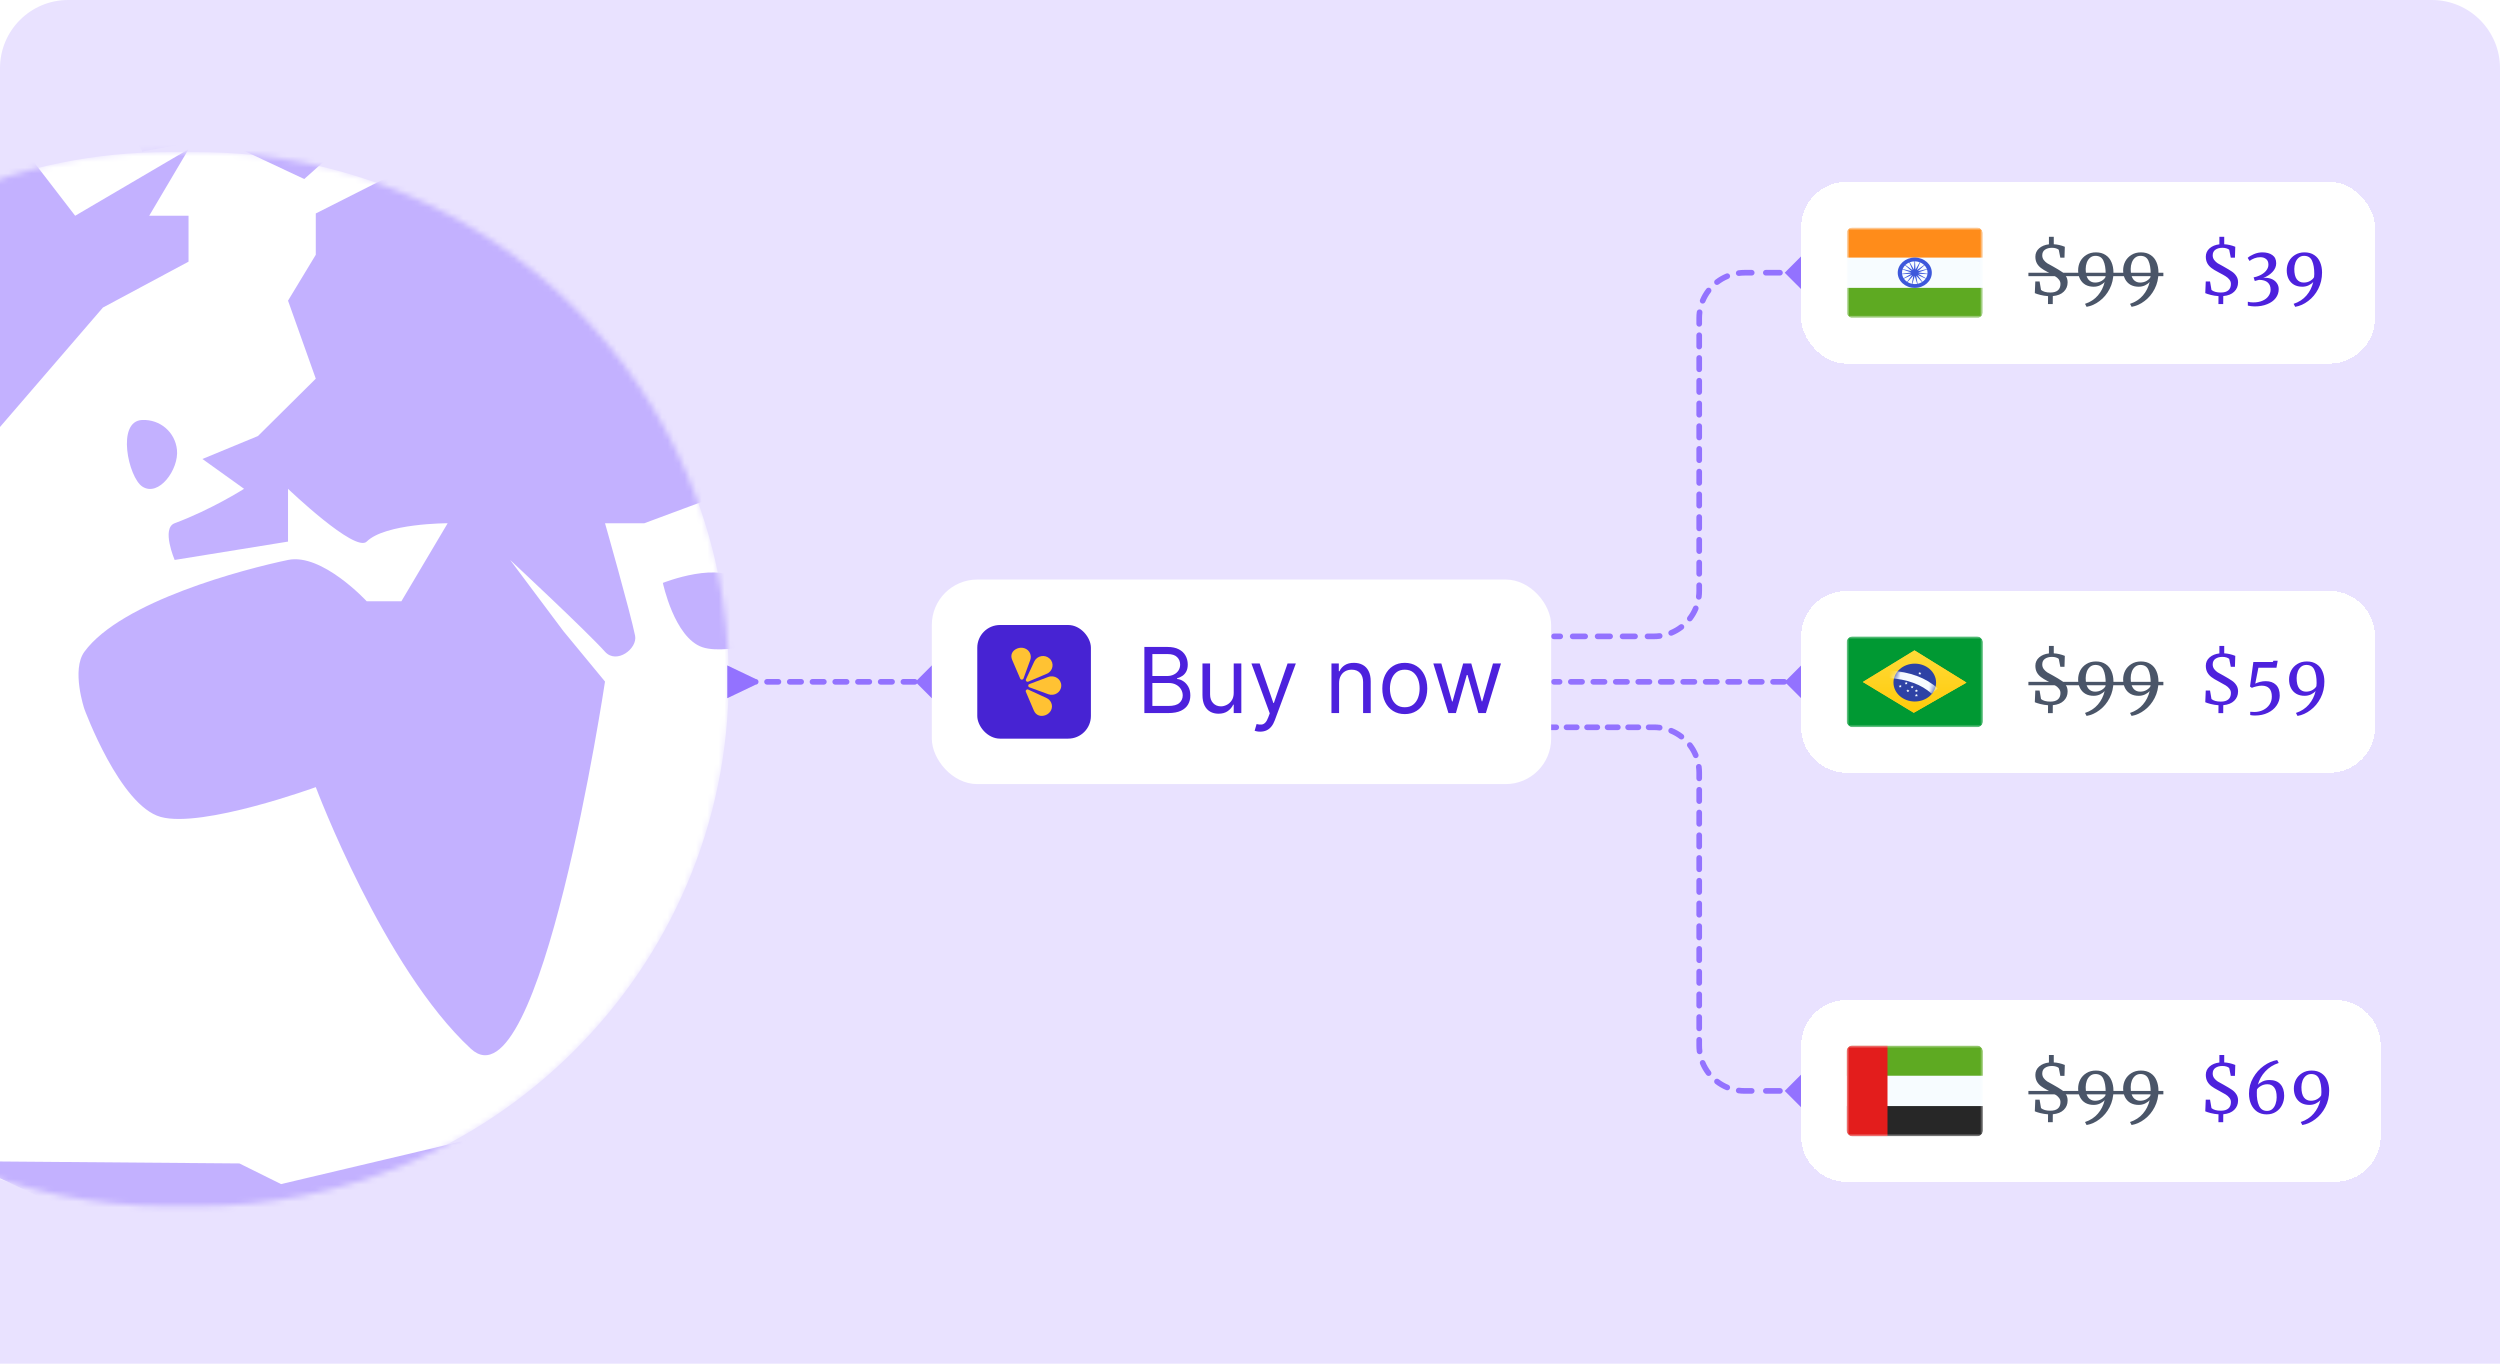
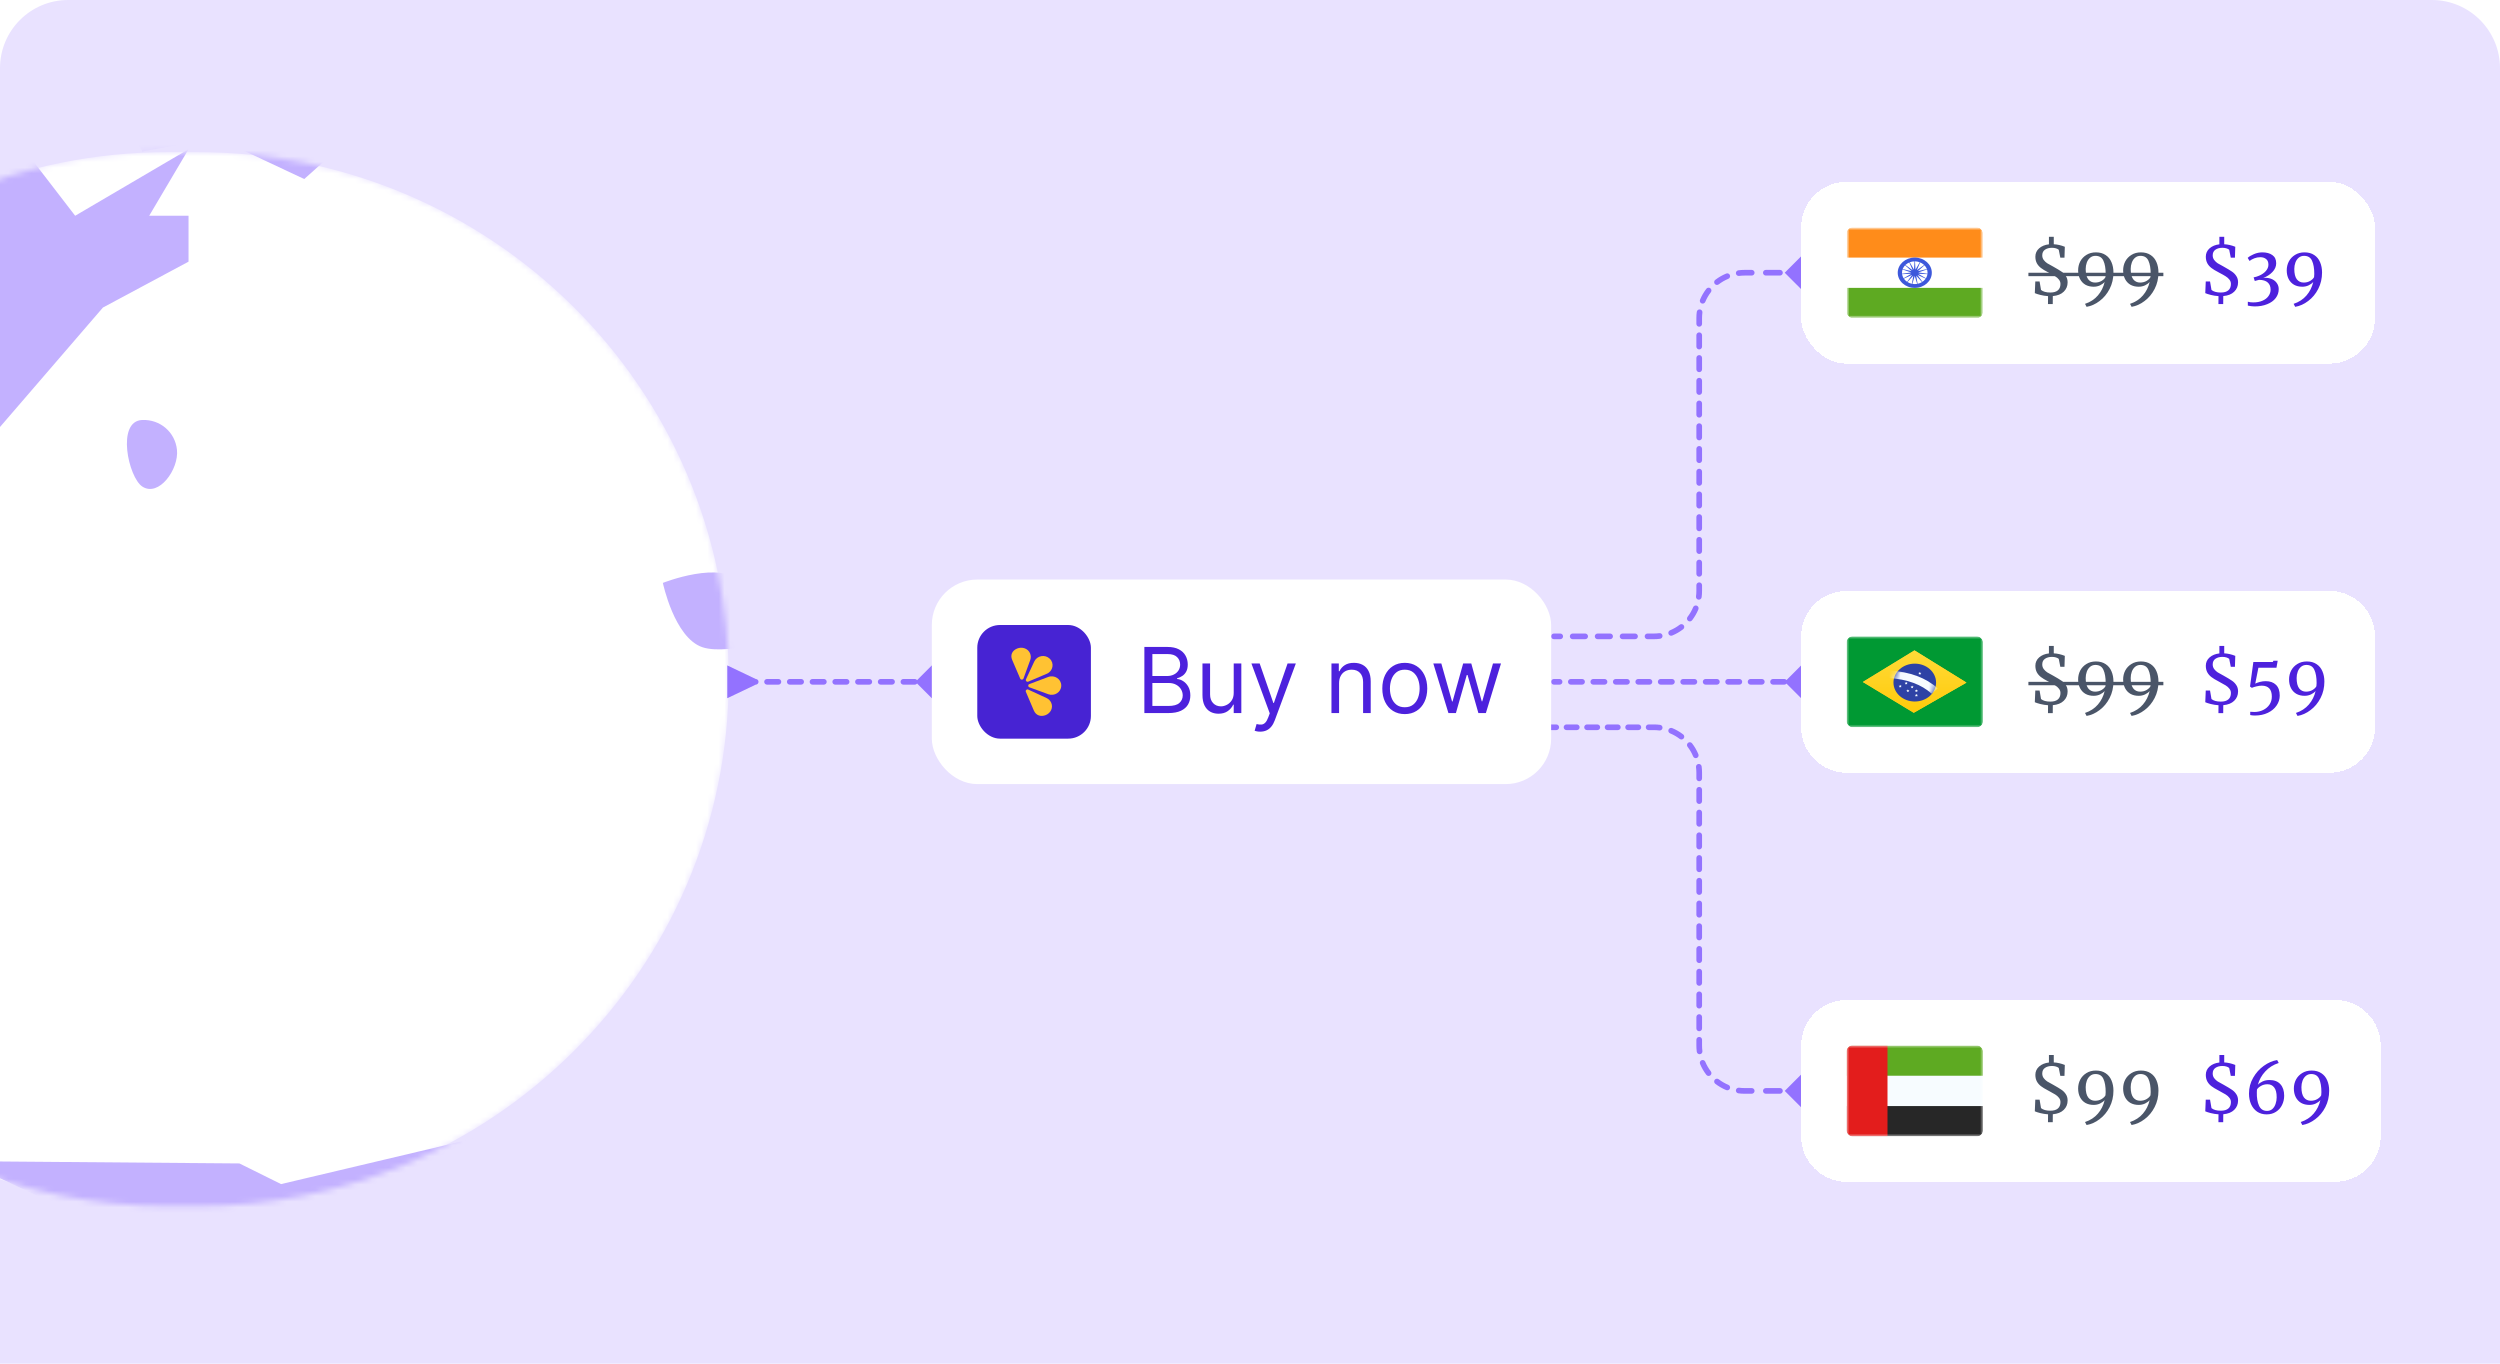
<svg xmlns="http://www.w3.org/2000/svg" width="440" height="240" viewBox="0 0 440 240" fill="none">
  <g clip-path="url(#clip0_1_64)">
    <path d="M0 12C0 5.373 5.373 0 12 0H428C434.627 0 440 5.373 440 12V240H0V12Z" fill="#E9E2FF" />
    <g filter="url(#filter0_i_1_64)">
      <mask id="mask0_1_64" style="mask-type:luminance" maskUnits="userSpaceOnUse" x="-64" y="26" width="193" height="187">
        <path d="M34.724 26.777H29.528C-22.126 26.777 -64 68.305 -64 119.532C-64 170.759 -22.126 212.287 29.528 212.287H34.724C86.378 212.287 128.252 170.759 128.252 119.532C128.252 68.305 86.378 26.777 34.724 26.777Z" fill="white" />
      </mask>
      <g mask="url(#mask0_1_64)">
        <path d="M34.724 26.777H29.528C-22.126 26.777 -64 68.305 -64 119.532C-64 170.759 -22.126 212.287 29.528 212.287H34.724C86.378 212.287 128.252 170.759 128.252 119.532C128.252 68.305 86.378 26.777 34.724 26.777Z" fill="white" />
-         <path d="M64.538 105.821H70.646L78.79 92.09C78.79 92.09 67.795 92.09 64.538 95.32C62.497 97.344 50.692 86.032 50.692 86.032V95.32L30.738 98.551C30.738 98.551 28.356 92.976 30.738 92.09C37.254 89.666 42.955 86.032 42.955 86.032L35.625 80.781L45.398 76.743L55.579 66.647L50.692 52.915L55.579 44.838V37.569L76.347 27.068H92.229L123.585 55.742L136.209 83.609L113.404 92.09H106.482C106.482 92.09 110.961 107.84 111.776 111.879C112.236 114.162 108.514 116.973 106.482 114.705C103.224 111.07 89.785 98.551 89.785 98.551L99.152 111.07L106.482 119.955C106.482 119.955 95.079 195.881 82.863 184.573C67.497 170.35 55.579 138.534 55.579 138.534C55.579 138.534 35.625 145.803 28.295 143.784C21.081 141.796 14.856 124.802 14.856 124.802C14.856 124.802 12.518 117.895 14.856 114.705C21.372 105.821 42.955 100.166 50.692 98.551C56.679 97.301 64.538 105.821 64.538 105.821Z" fill="#C3B1FF" />
        <path d="M42.14 204.766L-7.134 204.362C3.521 208.463 14.382 214.8 25.037 218.901C25.037 218.901 34.782 218.884 42.14 218.901C49.341 218.918 54.92 219.505 62.094 218.901C77.347 217.617 96.301 199.92 96.301 199.92H85.306L49.47 208.4L42.14 204.766Z" fill="#C3B1FF" />
        <path d="M-40.526 157.514L-20.572 189.42L-28.309 157.514L-16.907 151.861L-20.572 146.207L-1.025 138.534V130.052C-1.025 130.052 -10.391 122.783 -16.907 115.917C-24.189 108.244 -40.526 108.244 -40.526 108.244V98.147L-20.572 90.07L-16.907 79.166L-1.025 76.339L18.115 54.127L33.182 46.05V37.973H26.259L33.182 26.261L13.228 37.973L1.419 22.626L-40.526 54.127L-46.227 76.339V95.32V108.244L-56 117.533L-40.526 157.514Z" fill="#C3B1FF" />
        <path d="M123.587 113.898C118.669 112.193 116.664 102.59 116.664 102.59C116.664 102.59 127.072 98.451 130.51 102.59C133.34 105.999 130.51 113.898 130.51 113.898C130.51 113.898 126.139 114.782 123.587 113.898Z" fill="#C3B1FF" />
        <path d="M25.039 26.665L22.595 21.818H38.07L61.689 24.241L53.544 31.511L38.07 24.241L25.039 26.665Z" fill="#C3B1FF" />
        <path d="M25.039 85.628C22.595 84.012 20.43 74.094 25.039 73.916C28.193 73.794 30.821 76.052 31.147 79.166C31.507 82.606 27.941 87.546 25.039 85.628Z" fill="#C3B1FF" />
      </g>
    </g>
    <path d="M133 119.5L128 117.113V122.887L133 120.5V119.5ZM166.887 120L164 117.113L161.113 120L164 122.887L166.887 120ZM129 120.5C129.276 120.5 129.5 120.276 129.5 120C129.5 119.724 129.276 119.5 129 119.5V120.5ZM131 119.5C130.724 119.5 130.5 119.724 130.5 120C130.5 120.276 130.724 120.5 131 120.5V119.5ZM133 120.5C133.276 120.5 133.5 120.276 133.5 120C133.5 119.724 133.276 119.5 133 119.5V120.5ZM135 119.5C134.724 119.5 134.5 119.724 134.5 120C134.5 120.276 134.724 120.5 135 120.5V119.5ZM137 120.5C137.276 120.5 137.5 120.276 137.5 120C137.5 119.724 137.276 119.5 137 119.5V120.5ZM139 119.5C138.724 119.5 138.5 119.724 138.5 120C138.5 120.276 138.724 120.5 139 120.5V119.5ZM141 120.5C141.276 120.5 141.5 120.276 141.5 120C141.5 119.724 141.276 119.5 141 119.5V120.5ZM143 119.5C142.724 119.5 142.5 119.724 142.5 120C142.5 120.276 142.724 120.5 143 120.5V119.5ZM145 120.5C145.276 120.5 145.5 120.276 145.5 120C145.5 119.724 145.276 119.5 145 119.5V120.5ZM147 119.5C146.724 119.5 146.5 119.724 146.5 120C146.5 120.276 146.724 120.5 147 120.5V119.5ZM149 120.5C149.276 120.5 149.5 120.276 149.5 120C149.5 119.724 149.276 119.5 149 119.5V120.5ZM151 119.5C150.724 119.5 150.5 119.724 150.5 120C150.5 120.276 150.724 120.5 151 120.5V119.5ZM153 120.5C153.276 120.5 153.5 120.276 153.5 120C153.5 119.724 153.276 119.5 153 119.5V120.5ZM155 119.5C154.724 119.5 154.5 119.724 154.5 120C154.5 120.276 154.724 120.5 155 120.5V119.5ZM157 120.5C157.276 120.5 157.5 120.276 157.5 120C157.5 119.724 157.276 119.5 157 119.5V120.5ZM159 119.5C158.724 119.5 158.5 119.724 158.5 120C158.5 120.276 158.724 120.5 159 120.5V119.5ZM161 120.5C161.276 120.5 161.5 120.276 161.5 120C161.5 119.724 161.276 119.5 161 119.5V120.5ZM163 119.5C162.724 119.5 162.5 119.724 162.5 120C162.5 120.276 162.724 120.5 163 120.5V119.5ZM131 120.5H133V119.5H131V120.5ZM135 120.5H137V119.5H135V120.5ZM139 120.5H141V119.5H139V120.5ZM143 120.5H145V119.5H143V120.5ZM147 120.5H149V119.5H147V120.5ZM151 120.5H153V119.5H151V120.5ZM155 120.5H157V119.5H155V120.5ZM159 120.5H161V119.5H159V120.5ZM163 120.5H164V119.5H163V120.5Z" fill="#9372FF" />
    <path d="M273.5 111.5C273.224 111.5 273 111.724 273 112C273 112.276 273.224 112.5 273.5 112.5V111.5ZM319.887 48L317 45.113L314.113 48L317 50.887L319.887 48ZM274.598 112.5C274.874 112.5 275.098 112.276 275.098 112C275.098 111.724 274.874 111.5 274.598 111.5V112.5ZM276.793 111.5C276.516 111.5 276.293 111.724 276.293 112C276.293 112.276 276.516 112.5 276.793 112.5V111.5ZM278.988 112.5C279.264 112.5 279.488 112.276 279.488 112C279.488 111.724 279.264 111.5 278.988 111.5V112.5ZM281.183 111.5C280.907 111.5 280.683 111.724 280.683 112C280.683 112.276 280.907 112.5 281.183 112.5V111.5ZM283.378 112.5C283.654 112.5 283.878 112.276 283.878 112C283.878 111.724 283.654 111.5 283.378 111.5V112.5ZM285.573 111.5C285.297 111.5 285.073 111.724 285.073 112C285.073 112.276 285.297 112.5 285.573 112.5V111.5ZM287.768 112.5C288.044 112.5 288.268 112.276 288.268 112C288.268 111.724 288.044 111.5 287.768 111.5V112.5ZM289.963 111.5C289.687 111.5 289.463 111.724 289.463 112C289.463 112.276 289.687 112.5 289.963 112.5V111.5ZM292.17 112.428C292.444 112.392 292.637 112.142 292.601 111.868C292.566 111.594 292.315 111.401 292.041 111.437L292.17 112.428ZM293.931 110.931C293.676 111.037 293.555 111.329 293.661 111.584C293.767 111.84 294.059 111.961 294.314 111.855L293.931 110.931ZM296.236 110.744C296.455 110.575 296.496 110.261 296.327 110.043C296.159 109.824 295.845 109.782 295.626 109.951L296.236 110.744ZM297.011 108.566C296.843 108.785 296.884 109.098 297.103 109.267C297.322 109.435 297.636 109.394 297.804 109.175L297.011 108.566ZM298.915 107.254C299.021 106.999 298.9 106.706 298.645 106.6C298.39 106.495 298.097 106.616 297.992 106.871L298.915 107.254ZM298.497 104.98C298.461 105.254 298.654 105.505 298.928 105.541C299.202 105.576 299.453 105.383 299.489 105.11L298.497 104.98ZM299.561 103C299.561 102.724 299.337 102.5 299.061 102.5C298.784 102.5 298.561 102.724 298.561 103H299.561ZM298.561 101C298.561 101.276 298.784 101.5 299.061 101.5C299.337 101.5 299.561 101.276 299.561 101H298.561ZM299.561 99C299.561 98.724 299.337 98.5 299.061 98.5C298.784 98.5 298.561 98.724 298.561 99H299.561ZM298.561 97C298.561 97.276 298.784 97.5 299.061 97.5C299.337 97.5 299.561 97.276 299.561 97H298.561ZM299.561 95C299.561 94.724 299.337 94.5 299.061 94.5C298.784 94.5 298.561 94.724 298.561 95H299.561ZM298.561 93C298.561 93.276 298.784 93.5 299.061 93.5C299.337 93.5 299.561 93.276 299.561 93H298.561ZM299.561 91C299.561 90.724 299.337 90.5 299.061 90.5C298.784 90.5 298.561 90.724 298.561 91H299.561ZM298.561 89C298.561 89.276 298.784 89.5 299.061 89.5C299.337 89.5 299.561 89.276 299.561 89H298.561ZM299.561 87C299.561 86.724 299.337 86.5 299.061 86.5C298.784 86.5 298.561 86.724 298.561 87H299.561ZM298.561 85C298.561 85.276 298.784 85.5 299.061 85.5C299.337 85.5 299.561 85.276 299.561 85H298.561ZM299.561 83C299.561 82.724 299.337 82.5 299.061 82.5C298.784 82.5 298.561 82.724 298.561 83H299.561ZM298.561 81C298.561 81.276 298.784 81.5 299.061 81.5C299.337 81.5 299.561 81.276 299.561 81H298.561ZM299.561 79C299.561 78.724 299.337 78.5 299.061 78.5C298.784 78.5 298.561 78.724 298.561 79H299.561ZM298.561 77C298.561 77.276 298.784 77.5 299.061 77.5C299.337 77.5 299.561 77.276 299.561 77H298.561ZM299.561 75C299.561 74.724 299.337 74.5 299.061 74.5C298.784 74.5 298.561 74.724 298.561 75H299.561ZM298.561 73C298.561 73.276 298.784 73.5 299.061 73.5C299.337 73.5 299.561 73.276 299.561 73H298.561ZM299.561 71C299.561 70.724 299.337 70.5 299.061 70.5C298.784 70.5 298.561 70.724 298.561 71H299.561ZM298.561 69C298.561 69.276 298.784 69.5 299.061 69.5C299.337 69.5 299.561 69.276 299.561 69H298.561ZM299.561 67C299.561 66.724 299.337 66.5 299.061 66.5C298.784 66.5 298.561 66.724 298.561 67H299.561ZM298.561 65C298.561 65.276 298.784 65.5 299.061 65.5C299.337 65.5 299.561 65.276 299.561 65H298.561ZM299.561 63C299.561 62.724 299.337 62.5 299.061 62.5C298.784 62.5 298.561 62.724 298.561 63H299.561ZM298.561 61C298.561 61.276 298.784 61.5 299.061 61.5C299.337 61.5 299.561 61.276 299.561 61H298.561ZM299.561 59C299.561 58.724 299.337 58.5 299.061 58.5C298.784 58.5 298.561 58.724 298.561 59H299.561ZM298.561 57C298.561 57.276 298.784 57.5 299.061 57.5C299.337 57.5 299.561 57.276 299.561 57H298.561ZM299.624 55.02C299.66 54.746 299.467 54.495 299.193 54.459C298.919 54.424 298.668 54.617 298.632 54.891L299.624 55.02ZM299.206 52.746C299.1 53.001 299.221 53.294 299.476 53.4C299.731 53.505 300.024 53.384 300.13 53.129L299.206 52.746ZM301.11 51.434C301.278 51.215 301.237 50.901 301.018 50.733C300.799 50.565 300.485 50.606 300.317 50.825L301.11 51.434ZM301.886 49.256C301.667 49.425 301.626 49.739 301.794 49.958C301.962 50.176 302.276 50.218 302.495 50.049L301.886 49.256ZM304.19 49.069C304.445 48.963 304.566 48.671 304.46 48.416C304.354 48.16 304.062 48.039 303.807 48.145L304.19 49.069ZM305.951 47.572C305.677 47.608 305.484 47.858 305.52 48.132C305.556 48.406 305.807 48.599 306.08 48.563L305.951 47.572ZM308.303 48.5C308.579 48.5 308.803 48.276 308.803 48C308.803 47.724 308.579 47.5 308.303 47.5V48.5ZM310.788 47.5C310.512 47.5 310.288 47.724 310.288 48C310.288 48.276 310.512 48.5 310.788 48.5V47.5ZM313.273 48.5C313.549 48.5 313.773 48.276 313.773 48C313.773 47.724 313.549 47.5 313.273 47.5V48.5ZM315.758 47.5C315.481 47.5 315.258 47.724 315.258 48C315.258 48.276 315.481 48.5 315.758 48.5V47.5ZM273.5 112.5H274.598V111.5H273.5V112.5ZM276.793 112.5H278.988V111.5H276.793V112.5ZM281.183 112.5H283.378V111.5H281.183V112.5ZM285.573 112.5H287.768V111.5H285.573V112.5ZM289.963 112.5H291.061V111.5H289.963V112.5ZM291.061 112.5C291.436 112.5 291.807 112.476 292.17 112.428L292.041 111.437C291.72 111.478 291.393 111.5 291.061 111.5V112.5ZM294.314 111.855C295.006 111.568 295.651 111.193 296.236 110.744L295.626 109.951C295.11 110.347 294.541 110.678 293.931 110.931L294.314 111.855ZM297.804 109.175C298.254 108.59 298.629 107.945 298.915 107.254L297.992 106.871C297.739 107.48 297.408 108.049 297.011 108.566L297.804 109.175ZM299.489 105.11C299.536 104.746 299.561 104.376 299.561 104H298.561C298.561 104.332 298.539 104.66 298.497 104.98L299.489 105.11ZM299.561 104V103H298.561V104H299.561ZM299.561 101V99H298.561V101H299.561ZM299.561 97V95H298.561V97H299.561ZM299.561 93V91H298.561V93H299.561ZM299.561 89V87H298.561V89H299.561ZM299.561 85V83H298.561V85H299.561ZM299.561 81V79H298.561V81H299.561ZM299.561 77V75H298.561V77H299.561ZM299.561 73V71H298.561V73H299.561ZM299.561 69V67H298.561V69H299.561ZM299.561 65V63H298.561V65H299.561ZM299.561 61V59H298.561V61H299.561ZM299.561 57V56H298.561V57H299.561ZM299.561 56C299.561 55.667 299.582 55.34 299.624 55.02L298.632 54.891C298.585 55.254 298.561 55.624 298.561 56H299.561ZM300.13 53.129C300.382 52.52 300.713 51.951 301.11 51.434L300.317 50.825C299.868 51.41 299.492 52.055 299.206 52.746L300.13 53.129ZM302.495 50.049C303.011 49.653 303.58 49.322 304.19 49.069L303.807 48.145C303.115 48.432 302.47 48.807 301.886 49.256L302.495 50.049ZM306.08 48.563C306.401 48.522 306.728 48.5 307.061 48.5V47.5C306.685 47.5 306.314 47.524 305.951 47.572L306.08 48.563ZM307.061 48.5H308.303V47.5H307.061V48.5ZM310.788 48.5H313.273V47.5H310.788V48.5ZM315.758 48.5H317V47.5H315.758V48.5Z" fill="#9372FF" />
    <path d="M273 128.5C272.724 128.5 272.5 128.276 272.5 128C272.5 127.724 272.724 127.5 273 127.5V128.5ZM319.887 192L317 194.887L314.113 192L317 189.113L319.887 192ZM273.903 127.5C274.179 127.5 274.403 127.724 274.403 128C274.403 128.276 274.179 128.5 273.903 128.5V127.5ZM275.709 128.5C275.433 128.5 275.209 128.276 275.209 128C275.209 127.724 275.433 127.5 275.709 127.5V128.5ZM277.515 127.5C277.791 127.5 278.015 127.724 278.015 128C278.015 128.276 277.791 128.5 277.515 128.5V127.5ZM279.321 128.5C279.045 128.5 278.821 128.276 278.821 128C278.821 127.724 279.045 127.5 279.321 127.5V128.5ZM281.127 127.5C281.403 127.5 281.627 127.724 281.627 128C281.627 128.276 281.403 128.5 281.127 128.5V127.5ZM282.933 128.5C282.657 128.5 282.433 128.276 282.433 128C282.433 127.724 282.657 127.5 282.933 127.5V128.5ZM284.739 127.5C285.016 127.5 285.239 127.724 285.239 128C285.239 128.276 285.016 128.5 284.739 128.5V127.5ZM286.545 128.5C286.269 128.5 286.045 128.276 286.045 128C286.045 127.724 286.269 127.5 286.545 127.5V128.5ZM288.352 127.5C288.628 127.5 288.852 127.724 288.852 128C288.852 128.276 288.628 128.5 288.352 128.5V127.5ZM290.158 128.5C289.881 128.5 289.658 128.276 289.658 128C289.658 127.724 289.881 127.5 290.158 127.5V128.5ZM292.17 127.572C292.444 127.608 292.637 127.858 292.601 128.132C292.566 128.406 292.315 128.599 292.041 128.563L292.17 127.572ZM293.931 129.069C293.676 128.963 293.555 128.671 293.661 128.416C293.767 128.16 294.059 128.039 294.314 128.145L293.931 129.069ZM296.236 129.256C296.455 129.425 296.496 129.739 296.327 129.957C296.159 130.176 295.845 130.218 295.626 130.049L296.236 129.256ZM297.011 131.434C296.843 131.215 296.884 130.902 297.103 130.733C297.322 130.565 297.636 130.606 297.804 130.825L297.011 131.434ZM298.915 132.746C299.021 133.001 298.9 133.294 298.645 133.4C298.39 133.505 298.097 133.384 297.992 133.129L298.915 132.746ZM298.497 135.02C298.461 134.746 298.654 134.495 298.928 134.459C299.202 134.424 299.453 134.617 299.489 134.89L298.497 135.02ZM299.561 137C299.561 137.276 299.337 137.5 299.061 137.5C298.784 137.5 298.561 137.276 298.561 137H299.561ZM298.561 139C298.561 138.724 298.784 138.5 299.061 138.5C299.337 138.5 299.561 138.724 299.561 139H298.561ZM299.561 141C299.561 141.276 299.337 141.5 299.061 141.5C298.784 141.5 298.561 141.276 298.561 141H299.561ZM298.561 143C298.561 142.724 298.784 142.5 299.061 142.5C299.337 142.5 299.561 142.724 299.561 143H298.561ZM299.561 145C299.561 145.276 299.337 145.5 299.061 145.5C298.784 145.5 298.561 145.276 298.561 145H299.561ZM298.561 147C298.561 146.724 298.784 146.5 299.061 146.5C299.337 146.5 299.561 146.724 299.561 147H298.561ZM299.561 149C299.561 149.276 299.337 149.5 299.061 149.5C298.784 149.5 298.561 149.276 298.561 149H299.561ZM298.561 151C298.561 150.724 298.784 150.5 299.061 150.5C299.337 150.5 299.561 150.724 299.561 151H298.561ZM299.561 153C299.561 153.276 299.337 153.5 299.061 153.5C298.784 153.5 298.561 153.276 298.561 153H299.561ZM298.561 155C298.561 154.724 298.784 154.5 299.061 154.5C299.337 154.5 299.561 154.724 299.561 155H298.561ZM299.561 157C299.561 157.276 299.337 157.5 299.061 157.5C298.784 157.5 298.561 157.276 298.561 157H299.561ZM298.561 159C298.561 158.724 298.784 158.5 299.061 158.5C299.337 158.5 299.561 158.724 299.561 159H298.561ZM299.561 161C299.561 161.276 299.337 161.5 299.061 161.5C298.784 161.5 298.561 161.276 298.561 161H299.561ZM298.561 163C298.561 162.724 298.784 162.5 299.061 162.5C299.337 162.5 299.561 162.724 299.561 163H298.561ZM299.561 165C299.561 165.276 299.337 165.5 299.061 165.5C298.784 165.5 298.561 165.276 298.561 165H299.561ZM298.561 167C298.561 166.724 298.784 166.5 299.061 166.5C299.337 166.5 299.561 166.724 299.561 167H298.561ZM299.561 169C299.561 169.276 299.337 169.5 299.061 169.5C298.784 169.5 298.561 169.276 298.561 169H299.561ZM298.561 171C298.561 170.724 298.784 170.5 299.061 170.5C299.337 170.5 299.561 170.724 299.561 171H298.561ZM299.561 173C299.561 173.276 299.337 173.5 299.061 173.5C298.784 173.5 298.561 173.276 298.561 173H299.561ZM298.561 175C298.561 174.724 298.784 174.5 299.061 174.5C299.337 174.5 299.561 174.724 299.561 175H298.561ZM299.561 177C299.561 177.276 299.337 177.5 299.061 177.5C298.784 177.5 298.561 177.276 298.561 177H299.561ZM298.561 179C298.561 178.724 298.784 178.5 299.061 178.5C299.337 178.5 299.561 178.724 299.561 179H298.561ZM299.561 181C299.561 181.276 299.337 181.5 299.061 181.5C298.784 181.5 298.561 181.276 298.561 181H299.561ZM298.561 183C298.561 182.724 298.784 182.5 299.061 182.5C299.337 182.5 299.561 182.724 299.561 183H298.561ZM299.624 184.98C299.66 185.254 299.467 185.505 299.193 185.541C298.919 185.576 298.668 185.383 298.632 185.11L299.624 184.98ZM299.206 187.254C299.1 186.999 299.221 186.706 299.476 186.6C299.731 186.495 300.024 186.616 300.13 186.871L299.206 187.254ZM301.11 188.566C301.278 188.785 301.237 189.098 301.018 189.267C300.799 189.435 300.485 189.394 300.317 189.175L301.11 188.566ZM301.886 190.744C301.667 190.575 301.626 190.261 301.794 190.043C301.962 189.824 302.276 189.782 302.495 189.951L301.886 190.744ZM304.19 190.931C304.445 191.037 304.566 191.329 304.46 191.584C304.354 191.84 304.062 191.961 303.807 191.855L304.19 190.931ZM305.951 192.428C305.677 192.392 305.484 192.142 305.52 191.868C305.556 191.594 305.807 191.401 306.08 191.437L305.951 192.428ZM308.303 191.5C308.579 191.5 308.803 191.724 308.803 192C308.803 192.276 308.579 192.5 308.303 192.5V191.5ZM310.788 192.5C310.512 192.5 310.288 192.276 310.288 192C310.288 191.724 310.512 191.5 310.788 191.5V192.5ZM313.273 191.5C313.549 191.5 313.773 191.724 313.773 192C313.773 192.276 313.549 192.5 313.273 192.5V191.5ZM315.758 192.5C315.481 192.5 315.258 192.276 315.258 192C315.258 191.724 315.481 191.5 315.758 191.5V192.5ZM273 127.5H273.903V128.5H273V127.5ZM275.709 127.5H277.515V128.5H275.709V127.5ZM279.321 127.5H281.127V128.5H279.321V127.5ZM282.933 127.5H284.739V128.5H282.933V127.5ZM286.545 127.5H288.352V128.5H286.545V127.5ZM290.158 127.5H291.061V128.5H290.158V127.5ZM291.061 127.5C291.436 127.5 291.807 127.524 292.17 127.572L292.041 128.563C291.72 128.522 291.393 128.5 291.061 128.5V127.5ZM294.314 128.145C295.006 128.432 295.651 128.807 296.236 129.256L295.626 130.049C295.11 129.653 294.541 129.322 293.931 129.069L294.314 128.145ZM297.804 130.825C298.254 131.41 298.629 132.055 298.915 132.746L297.992 133.129C297.739 132.52 297.408 131.951 297.011 131.434L297.804 130.825ZM299.489 134.89C299.536 135.254 299.561 135.624 299.561 136H298.561C298.561 135.668 298.539 135.34 298.497 135.02L299.489 134.89ZM299.561 136V137H298.561V136H299.561ZM299.561 139V141H298.561V139H299.561ZM299.561 143V145H298.561V143H299.561ZM299.561 147V149H298.561V147H299.561ZM299.561 151V153H298.561V151H299.561ZM299.561 155V157H298.561V155H299.561ZM299.561 159V161H298.561V159H299.561ZM299.561 163V165H298.561V163H299.561ZM299.561 167V169H298.561V167H299.561ZM299.561 171V173H298.561V171H299.561ZM299.561 175V177H298.561V175H299.561ZM299.561 179V181H298.561V179H299.561ZM299.561 183V184H298.561V183H299.561ZM299.561 184C299.561 184.332 299.582 184.66 299.624 184.98L298.632 185.11C298.585 184.746 298.561 184.376 298.561 184H299.561ZM300.13 186.871C300.382 187.48 300.713 188.049 301.11 188.566L300.317 189.175C299.868 188.59 299.492 187.945 299.206 187.254L300.13 186.871ZM302.495 189.951C303.011 190.347 303.58 190.678 304.19 190.931L303.807 191.855C303.115 191.568 302.47 191.193 301.886 190.744L302.495 189.951ZM306.08 191.437C306.401 191.478 306.728 191.5 307.061 191.5V192.5C306.685 192.5 306.314 192.476 305.951 192.428L306.08 191.437ZM307.061 191.5H308.303V192.5H307.061V191.5ZM310.788 191.5H313.273V192.5H310.788V191.5ZM315.758 191.5H317V192.5H315.758V191.5Z" fill="#9372FF" />
    <path d="M273.5 119.5C273.224 119.5 273 119.724 273 120C273 120.276 273.224 120.5 273.5 120.5L273.5 119.5ZM319.887 120L317 117.113L314.113 120L317 122.887L319.887 120ZM274.489 120.5C274.765 120.5 274.989 120.276 274.989 120C274.989 119.724 274.765 119.5 274.489 119.5L274.489 120.5ZM276.466 119.5C276.19 119.5 275.966 119.724 275.966 120C275.966 120.276 276.19 120.5 276.466 120.5L276.466 119.5ZM278.443 120.5C278.719 120.5 278.943 120.276 278.943 120C278.943 119.724 278.719 119.5 278.443 119.5L278.443 120.5ZM280.42 119.5C280.144 119.5 279.92 119.724 279.92 120C279.92 120.276 280.144 120.5 280.42 120.5L280.42 119.5ZM282.398 120.5C282.674 120.5 282.898 120.276 282.898 120C282.898 119.724 282.674 119.5 282.398 119.5L282.398 120.5ZM284.375 119.5C284.099 119.5 283.875 119.724 283.875 120C283.875 120.276 284.099 120.5 284.375 120.5L284.375 119.5ZM286.352 120.5C286.628 120.5 286.852 120.276 286.852 120C286.852 119.724 286.628 119.5 286.352 119.5L286.352 120.5ZM288.33 119.5C288.053 119.5 287.83 119.724 287.83 120C287.83 120.276 288.053 120.5 288.33 120.5L288.33 119.5ZM290.307 120.5C290.583 120.5 290.807 120.276 290.807 120C290.807 119.724 290.583 119.5 290.307 119.5L290.307 120.5ZM292.284 119.5C292.008 119.5 291.784 119.724 291.784 120C291.784 120.276 292.008 120.5 292.284 120.5L292.284 119.5ZM294.261 120.5C294.538 120.5 294.761 120.276 294.761 120C294.761 119.724 294.538 119.5 294.261 119.5L294.261 120.5ZM296.239 119.5C295.962 119.5 295.739 119.724 295.739 120C295.739 120.276 295.962 120.5 296.239 120.5L296.239 119.5ZM298.216 120.5C298.492 120.5 298.716 120.276 298.716 120C298.716 119.724 298.492 119.5 298.216 119.5L298.216 120.5ZM300.193 119.5C299.917 119.5 299.693 119.724 299.693 120C299.693 120.276 299.917 120.5 300.193 120.5L300.193 119.5ZM302.17 120.5C302.447 120.5 302.67 120.276 302.67 120C302.67 119.724 302.447 119.5 302.17 119.5L302.17 120.5ZM304.148 119.5C303.872 119.5 303.648 119.724 303.648 120C303.648 120.276 303.872 120.5 304.148 120.5L304.148 119.5ZM306.125 120.5C306.401 120.5 306.625 120.276 306.625 120C306.625 119.724 306.401 119.5 306.125 119.5L306.125 120.5ZM308.102 119.5C307.826 119.5 307.602 119.724 307.602 120C307.602 120.276 307.826 120.5 308.102 120.5L308.102 119.5ZM310.08 120.5C310.356 120.5 310.58 120.276 310.58 120C310.58 119.724 310.356 119.5 310.08 119.5L310.08 120.5ZM312.057 119.5C311.781 119.5 311.557 119.724 311.557 120C311.557 120.276 311.781 120.5 312.057 120.5L312.057 119.5ZM314.034 120.5C314.31 120.5 314.534 120.276 314.534 120C314.534 119.724 314.31 119.5 314.034 119.5L314.034 120.5ZM316.011 119.5C315.735 119.5 315.511 119.724 315.511 120C315.511 120.276 315.735 120.5 316.011 120.5L316.011 119.5ZM273.5 120.5L274.489 120.5L274.489 119.5L273.5 119.5L273.5 120.5ZM276.466 120.5L278.443 120.5L278.443 119.5L276.466 119.5L276.466 120.5ZM280.42 120.5L282.398 120.5L282.398 119.5L280.42 119.5L280.42 120.5ZM284.375 120.5L286.352 120.5L286.352 119.5L284.375 119.5L284.375 120.5ZM288.33 120.5L290.307 120.5L290.307 119.5L288.33 119.5L288.33 120.5ZM292.284 120.5L294.261 120.5L294.261 119.5L292.284 119.5L292.284 120.5ZM296.239 120.5L298.216 120.5L298.216 119.5L296.239 119.5L296.239 120.5ZM300.193 120.5L302.17 120.5L302.17 119.5L300.193 119.5L300.193 120.5ZM304.148 120.5L306.125 120.5L306.125 119.5L304.148 119.5L304.148 120.5ZM308.102 120.5L310.08 120.5L310.08 119.5L308.102 119.5L308.102 120.5ZM312.057 120.5L314.034 120.5L314.034 119.5L312.057 119.5L312.057 120.5ZM316.011 120.5L317 120.5L317 119.5L316.011 119.5L316.011 120.5Z" fill="#9372FF" />
    <rect x="164" y="102" width="109" height="36" rx="8" fill="white" />
    <rect x="172" y="110" width="20" height="20" rx="4" fill="#4723D3" />
    <path fill-rule="evenodd" clip-rule="evenodd" d="M180.969 121.365L184.188 122.853C184.587 123.038 184.869 123.348 185.021 123.703C185.406 124.603 184.88 125.523 184.055 125.854C183.229 126.185 182.35 125.972 181.949 125.036L180.549 121.751C180.44 121.497 180.713 121.247 180.969 121.365Z" fill="#FFC233" />
    <path fill-rule="evenodd" clip-rule="evenodd" d="M181.162 120.402L184.485 119.146C185.59 118.728 186.796 119.518 186.78 120.666C186.78 120.681 186.779 120.696 186.779 120.711C186.755 121.828 185.582 122.58 184.502 122.184L181.166 120.963C180.899 120.866 180.897 120.502 181.162 120.402Z" fill="#FFC233" />
    <path fill-rule="evenodd" clip-rule="evenodd" d="M180.976 119.967L184.243 118.579C185.328 118.117 185.604 116.733 184.754 115.933C184.743 115.922 184.732 115.912 184.72 115.902C183.887 115.128 182.509 115.4 182.034 116.419L180.569 119.568C180.452 119.819 180.716 120.077 180.976 119.967Z" fill="#FFC233" />
    <path fill-rule="evenodd" clip-rule="evenodd" d="M180.136 119.418L181.323 116.162C181.471 115.758 181.443 115.346 181.291 114.991C180.906 114.092 179.862 113.801 179.037 114.133C178.211 114.464 177.745 115.217 178.146 116.152L179.556 119.434C179.665 119.688 180.041 119.678 180.136 119.418Z" fill="#FFC233" />
    <path d="M201.409 125.5V113.864H205.477C206.288 113.864 206.956 114.004 207.483 114.284C208.009 114.561 208.402 114.934 208.659 115.403C208.917 115.869 209.045 116.386 209.045 116.955C209.045 117.455 208.956 117.867 208.778 118.193C208.604 118.519 208.373 118.777 208.085 118.966C207.801 119.155 207.492 119.295 207.159 119.386V119.5C207.515 119.523 207.873 119.648 208.233 119.875C208.593 120.102 208.894 120.428 209.136 120.852C209.379 121.277 209.5 121.795 209.5 122.409C209.5 122.992 209.367 123.517 209.102 123.983C208.837 124.449 208.419 124.818 207.847 125.091C207.275 125.364 206.53 125.5 205.614 125.5H201.409ZM202.818 124.25H205.614C206.534 124.25 207.188 124.072 207.574 123.716C207.964 123.356 208.159 122.92 208.159 122.409C208.159 122.015 208.059 121.652 207.858 121.318C207.657 120.981 207.371 120.712 207 120.511C206.629 120.307 206.189 120.205 205.682 120.205H202.818V124.25ZM202.818 118.977H205.432C205.856 118.977 206.239 118.894 206.58 118.727C206.924 118.561 207.197 118.326 207.398 118.023C207.602 117.72 207.705 117.364 207.705 116.955C207.705 116.443 207.527 116.009 207.17 115.653C206.814 115.294 206.25 115.114 205.477 115.114H202.818V118.977ZM217.134 121.932V116.773H218.474V125.5H217.134V124.023H217.043C216.838 124.466 216.52 124.843 216.088 125.153C215.656 125.46 215.111 125.614 214.452 125.614C213.906 125.614 213.421 125.494 212.997 125.256C212.573 125.013 212.24 124.65 211.997 124.165C211.755 123.676 211.634 123.061 211.634 122.318V116.773H212.974V122.227C212.974 122.864 213.152 123.371 213.509 123.75C213.868 124.129 214.327 124.318 214.884 124.318C215.217 124.318 215.556 124.233 215.901 124.062C216.249 123.892 216.541 123.631 216.776 123.278C217.014 122.926 217.134 122.477 217.134 121.932ZM221.794 128.773C221.567 128.773 221.364 128.754 221.186 128.716C221.008 128.682 220.885 128.648 220.817 128.614L221.158 127.432C221.483 127.515 221.771 127.545 222.021 127.523C222.271 127.5 222.493 127.388 222.686 127.188C222.883 126.991 223.063 126.67 223.226 126.227L223.476 125.545L220.249 116.773H221.703L224.112 123.727H224.203L226.612 116.773H228.067L224.362 126.773C224.196 127.223 223.989 127.597 223.743 127.892C223.497 128.191 223.211 128.413 222.885 128.557C222.563 128.701 222.199 128.773 221.794 128.773ZM235.678 120.25V125.5H234.337V116.773H235.632V118.136H235.746C235.95 117.693 236.261 117.337 236.678 117.068C237.094 116.795 237.632 116.659 238.291 116.659C238.882 116.659 239.399 116.78 239.842 117.023C240.286 117.261 240.63 117.625 240.876 118.114C241.123 118.598 241.246 119.212 241.246 119.955V125.5H239.905V120.045C239.905 119.36 239.727 118.826 239.371 118.443C239.015 118.057 238.526 117.864 237.905 117.864C237.477 117.864 237.094 117.956 236.757 118.142C236.424 118.328 236.161 118.598 235.967 118.955C235.774 119.311 235.678 119.742 235.678 120.25ZM247.241 125.682C246.454 125.682 245.762 125.494 245.168 125.119C244.577 124.744 244.115 124.22 243.781 123.545C243.452 122.871 243.287 122.083 243.287 121.182C243.287 120.273 243.452 119.479 243.781 118.801C244.115 118.123 244.577 117.597 245.168 117.222C245.762 116.847 246.454 116.659 247.241 116.659C248.029 116.659 248.719 116.847 249.31 117.222C249.904 117.597 250.366 118.123 250.696 118.801C251.029 119.479 251.196 120.273 251.196 121.182C251.196 122.083 251.029 122.871 250.696 123.545C250.366 124.22 249.904 124.744 249.31 125.119C248.719 125.494 248.029 125.682 247.241 125.682ZM247.241 124.477C247.84 124.477 248.332 124.324 248.719 124.017C249.105 123.71 249.391 123.307 249.577 122.807C249.762 122.307 249.855 121.765 249.855 121.182C249.855 120.598 249.762 120.055 249.577 119.551C249.391 119.047 249.105 118.64 248.719 118.33C248.332 118.019 247.84 117.864 247.241 117.864C246.643 117.864 246.151 118.019 245.764 118.33C245.378 118.64 245.092 119.047 244.906 119.551C244.721 120.055 244.628 120.598 244.628 121.182C244.628 121.765 244.721 122.307 244.906 122.807C245.092 123.307 245.378 123.71 245.764 124.017C246.151 124.324 246.643 124.477 247.241 124.477ZM254.923 125.5L252.264 116.773H253.673L255.56 123.455H255.651L257.514 116.773H258.946L260.787 123.432H260.878L262.764 116.773H264.173L261.514 125.5H260.196L258.287 118.795H258.151L256.241 125.5H254.923Z" fill="#4D21DD" />
    <g filter="url(#filter1_d_1_64)">
      <path d="M317 112C317 107.582 320.582 104 325 104H410C414.418 104 418 107.582 418 112V128C418 132.418 414.418 136 410 136H325C320.582 136 317 132.418 317 128V112Z" fill="white" shape-rendering="crispEdges" />
      <g clip-path="url(#clip1_1_64)">
        <mask id="mask1_1_64" style="mask-type:luminance" maskUnits="userSpaceOnUse" x="325" y="112" width="24" height="16">
          <rect x="325" y="112" width="24" height="16" fill="white" />
        </mask>
        <g mask="url(#mask1_1_64)">
          <path fill-rule="evenodd" clip-rule="evenodd" d="M325 112V128H349V112H325Z" fill="#009933" />
          <mask id="mask2_1_64" style="mask-type:luminance" maskUnits="userSpaceOnUse" x="325" y="112" width="24" height="16">
            <path fill-rule="evenodd" clip-rule="evenodd" d="M325 112V128H349V112H325Z" fill="white" />
          </mask>
          <g mask="url(#mask2_1_64)">
            <g filter="url(#filter2_d_1_64)">
              <path fill-rule="evenodd" clip-rule="evenodd" d="M336.945 114.469L346.096 120.138L336.821 125.448L327.857 120.028L336.945 114.469Z" fill="#FFD221" />
              <path fill-rule="evenodd" clip-rule="evenodd" d="M336.945 114.469L346.096 120.138L336.821 125.448L327.857 120.028L336.945 114.469Z" fill="url(#paint0_linear_1_64)" />
            </g>
            <path fill-rule="evenodd" clip-rule="evenodd" d="M337 123.467C339.071 123.467 340.75 121.974 340.75 120.133C340.75 118.292 339.071 116.8 337 116.8C334.929 116.8 333.25 118.292 333.25 120.133C333.25 121.974 334.929 123.467 337 123.467Z" fill="#2E42A5" />
            <mask id="mask3_1_64" style="mask-type:luminance" maskUnits="userSpaceOnUse" x="333" y="116" width="8" height="8">
              <path fill-rule="evenodd" clip-rule="evenodd" d="M337 123.467C339.071 123.467 340.75 121.974 340.75 120.133C340.75 118.292 339.071 116.8 337 116.8C334.929 116.8 333.25 118.292 333.25 120.133C333.25 121.974 334.929 123.467 337 123.467Z" fill="white" />
            </mask>
            <g mask="url(#mask3_1_64)">
              <path fill-rule="evenodd" clip-rule="evenodd" d="M335.785 121.713L335.617 121.792L335.649 121.626L335.514 121.508L335.701 121.484L335.785 121.333L335.869 121.484L336.056 121.508L335.921 121.626L335.953 121.792L335.785 121.713Z" fill="#F7FCFF" />
              <path fill-rule="evenodd" clip-rule="evenodd" d="M337.285 121.713L337.117 121.792L337.149 121.626L337.014 121.508L337.201 121.484L337.285 121.333L337.369 121.484L337.556 121.508L337.421 121.626L337.453 121.792L337.285 121.713Z" fill="#F7FCFF" />
              <path fill-rule="evenodd" clip-rule="evenodd" d="M337.285 122.513L337.117 122.592L337.149 122.426L337.014 122.308L337.201 122.284L337.285 122.133L337.369 122.284L337.556 122.308L337.421 122.426L337.453 122.592L337.285 122.513Z" fill="#F7FCFF" />
              <path fill-rule="evenodd" clip-rule="evenodd" d="M336.535 119.713L336.367 119.792L336.399 119.626L336.264 119.508L336.451 119.484L336.535 119.333L336.619 119.484L336.806 119.508L336.671 119.626L336.703 119.792L336.535 119.713Z" fill="#F7FCFF" />
              <path fill-rule="evenodd" clip-rule="evenodd" d="M336.535 121.047L336.367 121.125L336.399 120.959L336.264 120.842L336.451 120.818L336.535 120.667L336.619 120.818L336.806 120.842L336.671 120.959L336.703 121.125L336.535 121.047Z" fill="#F7FCFF" />
              <path fill-rule="evenodd" clip-rule="evenodd" d="M335.485 120.38L335.317 120.458L335.349 120.292L335.214 120.175L335.401 120.151L335.485 120L335.569 120.151L335.756 120.175L335.62 120.292L335.652 120.458L335.485 120.38Z" fill="#F7FCFF" />
              <path fill-rule="evenodd" clip-rule="evenodd" d="M334.435 120.913L334.267 120.992L334.299 120.826L334.164 120.708L334.351 120.684L334.435 120.533L334.519 120.684L334.706 120.708L334.57 120.826L334.602 120.992L334.435 120.913Z" fill="#F7FCFF" />
              <path fill-rule="evenodd" clip-rule="evenodd" d="M337.885 118.647L337.718 118.725L337.75 118.559L337.614 118.442L337.801 118.418L337.885 118.267L337.969 118.418L338.156 118.442L338.021 118.559L338.053 118.725L337.885 118.647Z" fill="#F7FCFF" />
              <path d="M332.444 119.331L332.556 118.002C336.155 118.243 338.995 119.295 341.041 121.166L339.966 122.095C338.192 120.474 335.697 119.549 332.444 119.331Z" fill="#F7FCFF" />
            </g>
          </g>
        </g>
      </g>
      <path d="M363.9 121.696C363.9 122.352 363.672 122.9 363.216 123.34C362.768 123.78 362.128 124.036 361.296 124.108L361.284 125.512H360.444L360.456 124.12C359.984 124.088 359.528 124.016 359.088 123.904C358.656 123.792 358.336 123.688 358.128 123.592L358.212 121.54H358.968L359.22 123.028C359.58 123.332 360.128 123.484 360.864 123.484C361.448 123.484 361.888 123.356 362.184 123.1C362.488 122.844 362.64 122.468 362.64 121.972C362.64 121.684 362.552 121.432 362.376 121.216C362.208 120.992 361.988 120.796 361.716 120.628C361.452 120.46 361.088 120.256 360.624 120.016C360.576 119.984 360.504 119.944 360.408 119.896C359.912 119.64 359.512 119.396 359.208 119.164C358.904 118.932 358.664 118.656 358.488 118.336C358.312 118.008 358.224 117.62 358.224 117.172C358.224 116.588 358.444 116.1 358.884 115.708C359.332 115.316 359.908 115.08 360.612 115V113.68H361.464V114.988C362.104 115.02 362.752 115.168 363.408 115.432L363.348 117.352H362.616L362.34 115.96C362.22 115.856 362.056 115.772 361.848 115.708C361.648 115.644 361.412 115.612 361.14 115.612C360.644 115.612 360.236 115.724 359.916 115.948C359.596 116.164 359.436 116.496 359.436 116.944C359.436 117.256 359.524 117.528 359.7 117.76C359.876 117.992 360.08 118.184 360.312 118.336C360.552 118.48 360.904 118.676 361.368 118.924C362.024 119.292 362.508 119.584 362.82 119.8C363.132 120.008 363.388 120.268 363.588 120.58C363.796 120.884 363.9 121.256 363.9 121.696ZM368.882 116.416C369.554 116.416 370.122 116.572 370.586 116.884C371.05 117.188 371.394 117.608 371.618 118.144C371.85 118.68 371.966 119.284 371.966 119.956C371.966 121.012 371.742 121.976 371.294 122.848C370.846 123.72 370.258 124.428 369.53 124.972C368.81 125.524 368.046 125.868 367.238 126.004L366.962 125.476C367.89 125.172 368.646 124.68 369.23 124C369.814 123.32 370.21 122.528 370.418 121.624C370.218 121.856 369.946 122.056 369.602 122.224C369.258 122.384 368.886 122.464 368.486 122.464C367.934 122.464 367.45 122.348 367.034 122.116C366.626 121.876 366.31 121.54 366.086 121.108C365.862 120.668 365.75 120.16 365.75 119.584C365.75 119.016 365.874 118.492 366.122 118.012C366.378 117.532 366.742 117.148 367.214 116.86C367.686 116.564 368.242 116.416 368.882 116.416ZM368.738 121.732C369.17 121.732 369.554 121.632 369.89 121.432C370.226 121.224 370.45 121.004 370.562 120.772L370.598 120.22C370.598 119.244 370.466 118.468 370.202 117.892C369.946 117.316 369.478 117.028 368.798 117.028C368.43 117.028 368.114 117.14 367.85 117.364C367.594 117.58 367.402 117.864 367.274 118.216C367.146 118.568 367.082 118.94 367.082 119.332C367.082 120.156 367.23 120.764 367.526 121.156C367.83 121.54 368.234 121.732 368.738 121.732ZM376.804 116.416C377.476 116.416 378.044 116.572 378.508 116.884C378.972 117.188 379.316 117.608 379.54 118.144C379.772 118.68 379.888 119.284 379.888 119.956C379.888 121.012 379.664 121.976 379.216 122.848C378.768 123.72 378.18 124.428 377.452 124.972C376.732 125.524 375.968 125.868 375.16 126.004L374.884 125.476C375.812 125.172 376.568 124.68 377.152 124C377.736 123.32 378.132 122.528 378.34 121.624C378.14 121.856 377.868 122.056 377.524 122.224C377.18 122.384 376.808 122.464 376.408 122.464C375.856 122.464 375.372 122.348 374.956 122.116C374.548 121.876 374.232 121.54 374.008 121.108C373.784 120.668 373.672 120.16 373.672 119.584C373.672 119.016 373.796 118.492 374.044 118.012C374.3 117.532 374.664 117.148 375.136 116.86C375.608 116.564 376.164 116.416 376.804 116.416ZM376.66 121.732C377.092 121.732 377.476 121.632 377.812 121.432C378.148 121.224 378.372 121.004 378.484 120.772L378.52 120.22C378.52 119.244 378.388 118.468 378.124 117.892C377.868 117.316 377.4 117.028 376.72 117.028C376.352 117.028 376.036 117.14 375.772 117.364C375.516 117.58 375.324 117.864 375.196 118.216C375.068 118.568 375.004 118.94 375.004 119.332C375.004 120.156 375.152 120.764 375.448 121.156C375.752 121.54 376.156 121.732 376.66 121.732Z" fill="#4A5568" />
      <path d="M357 120.004H380.752V120.604H357V120.004Z" fill="#4A5568" />
      <path d="M393.9 121.696C393.9 122.352 393.672 122.9 393.216 123.34C392.768 123.78 392.128 124.036 391.296 124.108L391.284 125.512H390.444L390.456 124.12C389.984 124.088 389.528 124.016 389.088 123.904C388.656 123.792 388.336 123.688 388.128 123.592L388.212 121.54H388.968L389.22 123.028C389.58 123.332 390.128 123.484 390.864 123.484C391.448 123.484 391.888 123.356 392.184 123.1C392.488 122.844 392.64 122.468 392.64 121.972C392.64 121.684 392.552 121.432 392.376 121.216C392.208 120.992 391.988 120.796 391.716 120.628C391.452 120.46 391.088 120.256 390.624 120.016C390.576 119.984 390.504 119.944 390.408 119.896C389.912 119.64 389.512 119.396 389.208 119.164C388.904 118.932 388.664 118.656 388.488 118.336C388.312 118.008 388.224 117.62 388.224 117.172C388.224 116.588 388.444 116.1 388.884 115.708C389.332 115.316 389.908 115.08 390.612 115V113.68H391.464V114.988C392.104 115.02 392.752 115.168 393.408 115.432L393.348 117.352H392.616L392.34 115.96C392.22 115.856 392.056 115.772 391.848 115.708C391.648 115.644 391.412 115.612 391.14 115.612C390.644 115.612 390.236 115.724 389.916 115.948C389.596 116.164 389.436 116.496 389.436 116.944C389.436 117.256 389.524 117.528 389.7 117.76C389.876 117.992 390.08 118.184 390.312 118.336C390.552 118.48 390.904 118.676 391.368 118.924C392.024 119.292 392.508 119.584 392.82 119.8C393.132 120.008 393.388 120.268 393.588 120.58C393.796 120.884 393.9 121.256 393.9 121.696ZM396.038 125.272C396.262 125.296 396.502 125.308 396.758 125.308C397.326 125.308 397.846 125.192 398.318 124.96C398.79 124.728 399.162 124.408 399.434 124C399.706 123.592 399.842 123.128 399.842 122.608C399.842 121.32 399.246 120.676 398.054 120.676C397.79 120.676 397.494 120.716 397.166 120.796C396.846 120.868 396.566 120.956 396.326 121.06L396.002 120.832L396.59 116.512H400.01L400.13 116.284H400.874L400.658 117.52H397.478L396.926 120.316C397.142 120.204 397.418 120.104 397.754 120.016C398.09 119.928 398.426 119.884 398.762 119.884C399.53 119.884 400.134 120.1 400.574 120.532C401.014 120.964 401.234 121.592 401.234 122.416C401.234 123.048 401.05 123.632 400.682 124.168C400.322 124.704 399.81 125.132 399.146 125.452C398.482 125.772 397.726 125.932 396.878 125.932C396.534 125.932 396.254 125.904 396.038 125.848V125.272ZM406.007 116.416C406.679 116.416 407.247 116.572 407.711 116.884C408.175 117.188 408.519 117.608 408.743 118.144C408.975 118.68 409.091 119.284 409.091 119.956C409.091 121.012 408.867 121.976 408.419 122.848C407.971 123.72 407.383 124.428 406.655 124.972C405.935 125.524 405.171 125.868 404.363 126.004L404.087 125.476C405.015 125.172 405.771 124.68 406.355 124C406.939 123.32 407.335 122.528 407.543 121.624C407.343 121.856 407.071 122.056 406.727 122.224C406.383 122.384 406.011 122.464 405.611 122.464C405.059 122.464 404.575 122.348 404.159 122.116C403.751 121.876 403.435 121.54 403.211 121.108C402.987 120.668 402.875 120.16 402.875 119.584C402.875 119.016 402.999 118.492 403.247 118.012C403.503 117.532 403.867 117.148 404.339 116.86C404.811 116.564 405.367 116.416 406.007 116.416ZM405.863 121.732C406.295 121.732 406.679 121.632 407.015 121.432C407.351 121.224 407.575 121.004 407.687 120.772L407.723 120.22C407.723 119.244 407.591 118.468 407.327 117.892C407.071 117.316 406.603 117.028 405.923 117.028C405.555 117.028 405.239 117.14 404.975 117.364C404.719 117.58 404.527 117.864 404.399 118.216C404.271 118.568 404.207 118.94 404.207 119.332C404.207 120.156 404.355 120.764 404.651 121.156C404.955 121.54 405.359 121.732 405.863 121.732Z" fill="#4D21DD" />
    </g>
    <g filter="url(#filter3_d_1_64)">
      <path d="M317 184C317 179.582 320.582 176 325 176H411C415.418 176 419 179.582 419 184V200C419 204.418 415.418 208 411 208H325C320.582 208 317 204.418 317 200V184Z" fill="white" shape-rendering="crispEdges" />
      <g clip-path="url(#clip2_1_64)">
        <mask id="mask4_1_64" style="mask-type:luminance" maskUnits="userSpaceOnUse" x="325" y="184" width="24" height="16">
          <rect x="325" y="184" width="24" height="16" fill="white" />
        </mask>
        <g mask="url(#mask4_1_64)">
          <path fill-rule="evenodd" clip-rule="evenodd" d="M325 184H349V200H325V184Z" fill="#F7FCFF" />
          <path fill-rule="evenodd" clip-rule="evenodd" d="M325 184V189.333H349V184H325Z" fill="#5EAA22" />
          <path fill-rule="evenodd" clip-rule="evenodd" d="M325 194.667V200H349V194.667H325Z" fill="#272727" />
          <rect x="325" y="184" width="7.2" height="16" fill="#E31D1C" />
        </g>
      </g>
      <path d="M363.9 193.696C363.9 194.352 363.672 194.9 363.216 195.34C362.768 195.78 362.128 196.036 361.296 196.108L361.284 197.512H360.444L360.456 196.12C359.984 196.088 359.528 196.016 359.088 195.904C358.656 195.792 358.336 195.688 358.128 195.592L358.212 193.54H358.968L359.22 195.028C359.58 195.332 360.128 195.484 360.864 195.484C361.448 195.484 361.888 195.356 362.184 195.1C362.488 194.844 362.64 194.468 362.64 193.972C362.64 193.684 362.552 193.432 362.376 193.216C362.208 192.992 361.988 192.796 361.716 192.628C361.452 192.46 361.088 192.256 360.624 192.016C360.576 191.984 360.504 191.944 360.408 191.896C359.912 191.64 359.512 191.396 359.208 191.164C358.904 190.932 358.664 190.656 358.488 190.336C358.312 190.008 358.224 189.62 358.224 189.172C358.224 188.588 358.444 188.1 358.884 187.708C359.332 187.316 359.908 187.08 360.612 187V185.68H361.464V186.988C362.104 187.02 362.752 187.168 363.408 187.432L363.348 189.352H362.616L362.34 187.96C362.22 187.856 362.056 187.772 361.848 187.708C361.648 187.644 361.412 187.612 361.14 187.612C360.644 187.612 360.236 187.724 359.916 187.948C359.596 188.164 359.436 188.496 359.436 188.944C359.436 189.256 359.524 189.528 359.7 189.76C359.876 189.992 360.08 190.184 360.312 190.336C360.552 190.48 360.904 190.676 361.368 190.924C362.024 191.292 362.508 191.584 362.82 191.8C363.132 192.008 363.388 192.268 363.588 192.58C363.796 192.884 363.9 193.256 363.9 193.696ZM368.882 188.416C369.554 188.416 370.122 188.572 370.586 188.884C371.05 189.188 371.394 189.608 371.618 190.144C371.85 190.68 371.966 191.284 371.966 191.956C371.966 193.012 371.742 193.976 371.294 194.848C370.846 195.72 370.258 196.428 369.53 196.972C368.81 197.524 368.046 197.868 367.238 198.004L366.962 197.476C367.89 197.172 368.646 196.68 369.23 196C369.814 195.32 370.21 194.528 370.418 193.624C370.218 193.856 369.946 194.056 369.602 194.224C369.258 194.384 368.886 194.464 368.486 194.464C367.934 194.464 367.45 194.348 367.034 194.116C366.626 193.876 366.31 193.54 366.086 193.108C365.862 192.668 365.75 192.16 365.75 191.584C365.75 191.016 365.874 190.492 366.122 190.012C366.378 189.532 366.742 189.148 367.214 188.86C367.686 188.564 368.242 188.416 368.882 188.416ZM368.738 193.732C369.17 193.732 369.554 193.632 369.89 193.432C370.226 193.224 370.45 193.004 370.562 192.772L370.598 192.22C370.598 191.244 370.466 190.468 370.202 189.892C369.946 189.316 369.478 189.028 368.798 189.028C368.43 189.028 368.114 189.14 367.85 189.364C367.594 189.58 367.402 189.864 367.274 190.216C367.146 190.568 367.082 190.94 367.082 191.332C367.082 192.156 367.23 192.764 367.526 193.156C367.83 193.54 368.234 193.732 368.738 193.732ZM376.804 188.416C377.476 188.416 378.044 188.572 378.508 188.884C378.972 189.188 379.316 189.608 379.54 190.144C379.772 190.68 379.888 191.284 379.888 191.956C379.888 193.012 379.664 193.976 379.216 194.848C378.768 195.72 378.18 196.428 377.452 196.972C376.732 197.524 375.968 197.868 375.16 198.004L374.884 197.476C375.812 197.172 376.568 196.68 377.152 196C377.736 195.32 378.132 194.528 378.34 193.624C378.14 193.856 377.868 194.056 377.524 194.224C377.18 194.384 376.808 194.464 376.408 194.464C375.856 194.464 375.372 194.348 374.956 194.116C374.548 193.876 374.232 193.54 374.008 193.108C373.784 192.668 373.672 192.16 373.672 191.584C373.672 191.016 373.796 190.492 374.044 190.012C374.3 189.532 374.664 189.148 375.136 188.86C375.608 188.564 376.164 188.416 376.804 188.416ZM376.66 193.732C377.092 193.732 377.476 193.632 377.812 193.432C378.148 193.224 378.372 193.004 378.484 192.772L378.52 192.22C378.52 191.244 378.388 190.468 378.124 189.892C377.868 189.316 377.4 189.028 376.72 189.028C376.352 189.028 376.036 189.14 375.772 189.364C375.516 189.58 375.324 189.864 375.196 190.216C375.068 190.568 375.004 190.94 375.004 191.332C375.004 192.156 375.152 192.764 375.448 193.156C375.752 193.54 376.156 193.732 376.66 193.732Z" fill="#4A5568" />
-       <path d="M357 192.004H380.752V192.604H357V192.004Z" fill="#4A5568" />
      <path d="M393.9 193.696C393.9 194.352 393.672 194.9 393.216 195.34C392.768 195.78 392.128 196.036 391.296 196.108L391.284 197.512H390.444L390.456 196.12C389.984 196.088 389.528 196.016 389.088 195.904C388.656 195.792 388.336 195.688 388.128 195.592L388.212 193.54H388.968L389.22 195.028C389.58 195.332 390.128 195.484 390.864 195.484C391.448 195.484 391.888 195.356 392.184 195.1C392.488 194.844 392.64 194.468 392.64 193.972C392.64 193.684 392.552 193.432 392.376 193.216C392.208 192.992 391.988 192.796 391.716 192.628C391.452 192.46 391.088 192.256 390.624 192.016C390.576 191.984 390.504 191.944 390.408 191.896C389.912 191.64 389.512 191.396 389.208 191.164C388.904 190.932 388.664 190.656 388.488 190.336C388.312 190.008 388.224 189.62 388.224 189.172C388.224 188.588 388.444 188.1 388.884 187.708C389.332 187.316 389.908 187.08 390.612 187V185.68H391.464V186.988C392.104 187.02 392.752 187.168 393.408 187.432L393.348 189.352H392.616L392.34 187.96C392.22 187.856 392.056 187.772 391.848 187.708C391.648 187.644 391.412 187.612 391.14 187.612C390.644 187.612 390.236 187.724 389.916 187.948C389.596 188.164 389.436 188.496 389.436 188.944C389.436 189.256 389.524 189.528 389.7 189.76C389.876 189.992 390.08 190.184 390.312 190.336C390.552 190.48 390.904 190.676 391.368 190.924C392.024 191.292 392.508 191.584 392.82 191.8C393.132 192.008 393.388 192.268 393.588 192.58C393.796 192.884 393.9 193.256 393.9 193.696ZM398.93 196.132C398.282 196.132 397.722 195.972 397.25 195.652C396.786 195.324 396.43 194.884 396.182 194.332C395.942 193.772 395.822 193.152 395.822 192.472C395.822 191.464 396.066 190.536 396.554 189.688C397.042 188.832 397.666 188.132 398.426 187.588C399.194 187.036 399.978 186.696 400.778 186.568L401.054 187.084C400.118 187.38 399.33 187.876 398.69 188.572C398.05 189.26 397.614 190.044 397.382 190.924C397.582 190.692 397.858 190.496 398.21 190.336C398.562 190.168 398.97 190.084 399.434 190.084C400.266 190.084 400.902 190.328 401.342 190.816C401.79 191.304 402.014 191.98 402.014 192.844C402.014 193.428 401.89 193.972 401.642 194.476C401.402 194.972 401.046 195.372 400.574 195.676C400.11 195.98 399.562 196.132 398.93 196.132ZM399.074 190.828C398.642 190.828 398.258 190.928 397.922 191.128C397.586 191.32 397.354 191.528 397.226 191.752C397.21 191.944 397.202 192.1 397.202 192.22C397.178 193.188 397.306 193.98 397.586 194.596C397.866 195.212 398.338 195.52 399.002 195.52C399.37 195.52 399.682 195.408 399.938 195.184C400.194 194.952 400.382 194.652 400.502 194.284C400.63 193.916 400.694 193.528 400.694 193.12C400.694 192.328 400.546 191.748 400.25 191.38C399.962 191.012 399.57 190.828 399.074 190.828ZM406.851 188.416C407.523 188.416 408.091 188.572 408.555 188.884C409.019 189.188 409.363 189.608 409.587 190.144C409.819 190.68 409.935 191.284 409.935 191.956C409.935 193.012 409.711 193.976 409.263 194.848C408.815 195.72 408.227 196.428 407.499 196.972C406.779 197.524 406.015 197.868 405.207 198.004L404.931 197.476C405.859 197.172 406.615 196.68 407.199 196C407.783 195.32 408.179 194.528 408.387 193.624C408.187 193.856 407.915 194.056 407.571 194.224C407.227 194.384 406.855 194.464 406.455 194.464C405.903 194.464 405.419 194.348 405.003 194.116C404.595 193.876 404.279 193.54 404.055 193.108C403.831 192.668 403.719 192.16 403.719 191.584C403.719 191.016 403.843 190.492 404.091 190.012C404.347 189.532 404.711 189.148 405.183 188.86C405.655 188.564 406.211 188.416 406.851 188.416ZM406.707 193.732C407.139 193.732 407.523 193.632 407.859 193.432C408.195 193.224 408.419 193.004 408.531 192.772L408.567 192.22C408.567 191.244 408.435 190.468 408.171 189.892C407.915 189.316 407.447 189.028 406.767 189.028C406.399 189.028 406.083 189.14 405.819 189.364C405.563 189.58 405.371 189.864 405.243 190.216C405.115 190.568 405.051 190.94 405.051 191.332C405.051 192.156 405.199 192.764 405.495 193.156C405.799 193.54 406.203 193.732 406.707 193.732Z" fill="#4D21DD" />
    </g>
    <g filter="url(#filter4_d_1_64)">
      <rect x="317" y="32" width="101" height="32" rx="8" fill="white" shape-rendering="crispEdges" />
      <g clip-path="url(#clip3_1_64)">
        <mask id="mask5_1_64" style="mask-type:luminance" maskUnits="userSpaceOnUse" x="325" y="40" width="24" height="16">
          <rect x="325" y="40" width="24" height="16" fill="white" />
        </mask>
        <g mask="url(#mask5_1_64)">
-           <path fill-rule="evenodd" clip-rule="evenodd" d="M325 40V56H349V40H325Z" fill="#F7FCFF" />
+           <path fill-rule="evenodd" clip-rule="evenodd" d="M325 40V56H349H325Z" fill="#F7FCFF" />
          <mask id="mask6_1_64" style="mask-type:luminance" maskUnits="userSpaceOnUse" x="325" y="40" width="24" height="16">
            <path fill-rule="evenodd" clip-rule="evenodd" d="M325 40V56H349V40H325Z" fill="white" />
          </mask>
          <g mask="url(#mask6_1_64)">
            <path fill-rule="evenodd" clip-rule="evenodd" d="M325 40V45.333H349V40H325Z" fill="#FF8C1A" />
            <path fill-rule="evenodd" clip-rule="evenodd" d="M325 50.667V56H349V50.667H325Z" fill="#5EAA22" />
            <path fill-rule="evenodd" clip-rule="evenodd" d="M334 48C334 49.473 335.343 50.667 337 50.667C338.657 50.667 340 49.473 340 48C340 46.527 338.657 45.333 337 45.333C335.343 45.333 334 46.527 334 48ZM339.25 48C339.25 49.105 338.243 50 337 50C335.757 50 334.75 49.105 334.75 48C334.75 46.895 335.757 46 337 46C338.243 46 339.25 46.895 339.25 48Z" fill="#3D58DB" />
            <path fill-rule="evenodd" clip-rule="evenodd" d="M336.996 48.574L336.37 50.623L336.737 48.525L335.228 50.171L336.522 48.386L334.391 49.344L336.39 48.182L334.004 48.287L336.362 47.948L334.135 47.181L336.444 47.724L334.76 46.218L336.621 47.549L335.772 45.565L336.863 47.453L336.996 45.333L337.128 47.453L338.219 45.565L337.37 47.549L339.231 46.218L337.548 47.724L339.857 47.181L337.63 47.948L339.988 48.287L337.602 48.182L339.601 49.344L337.469 48.386L338.764 50.171L337.255 48.525L337.621 50.623L336.996 48.574Z" fill="#3D58DB" />
          </g>
        </g>
      </g>
      <path d="M363.9 49.696C363.9 50.352 363.672 50.9 363.216 51.34C362.768 51.78 362.128 52.036 361.296 52.108L361.284 53.512H360.444L360.456 52.12C359.984 52.088 359.528 52.016 359.088 51.904C358.656 51.792 358.336 51.688 358.128 51.592L358.212 49.54H358.968L359.22 51.028C359.58 51.332 360.128 51.484 360.864 51.484C361.448 51.484 361.888 51.356 362.184 51.1C362.488 50.844 362.64 50.468 362.64 49.972C362.64 49.684 362.552 49.432 362.376 49.216C362.208 48.992 361.988 48.796 361.716 48.628C361.452 48.46 361.088 48.256 360.624 48.016C360.576 47.984 360.504 47.944 360.408 47.896C359.912 47.64 359.512 47.396 359.208 47.164C358.904 46.932 358.664 46.656 358.488 46.336C358.312 46.008 358.224 45.62 358.224 45.172C358.224 44.588 358.444 44.1 358.884 43.708C359.332 43.316 359.908 43.08 360.612 43V41.68H361.464V42.988C362.104 43.02 362.752 43.168 363.408 43.432L363.348 45.352H362.616L362.34 43.96C362.22 43.856 362.056 43.772 361.848 43.708C361.648 43.644 361.412 43.612 361.14 43.612C360.644 43.612 360.236 43.724 359.916 43.948C359.596 44.164 359.436 44.496 359.436 44.944C359.436 45.256 359.524 45.528 359.7 45.76C359.876 45.992 360.08 46.184 360.312 46.336C360.552 46.48 360.904 46.676 361.368 46.924C362.024 47.292 362.508 47.584 362.82 47.8C363.132 48.008 363.388 48.268 363.588 48.58C363.796 48.884 363.9 49.256 363.9 49.696ZM368.882 44.416C369.554 44.416 370.122 44.572 370.586 44.884C371.05 45.188 371.394 45.608 371.618 46.144C371.85 46.68 371.966 47.284 371.966 47.956C371.966 49.012 371.742 49.976 371.294 50.848C370.846 51.72 370.258 52.428 369.53 52.972C368.81 53.524 368.046 53.868 367.238 54.004L366.962 53.476C367.89 53.172 368.646 52.68 369.23 52C369.814 51.32 370.21 50.528 370.418 49.624C370.218 49.856 369.946 50.056 369.602 50.224C369.258 50.384 368.886 50.464 368.486 50.464C367.934 50.464 367.45 50.348 367.034 50.116C366.626 49.876 366.31 49.54 366.086 49.108C365.862 48.668 365.75 48.16 365.75 47.584C365.75 47.016 365.874 46.492 366.122 46.012C366.378 45.532 366.742 45.148 367.214 44.86C367.686 44.564 368.242 44.416 368.882 44.416ZM368.738 49.732C369.17 49.732 369.554 49.632 369.89 49.432C370.226 49.224 370.45 49.004 370.562 48.772L370.598 48.22C370.598 47.244 370.466 46.468 370.202 45.892C369.946 45.316 369.478 45.028 368.798 45.028C368.43 45.028 368.114 45.14 367.85 45.364C367.594 45.58 367.402 45.864 367.274 46.216C367.146 46.568 367.082 46.94 367.082 47.332C367.082 48.156 367.23 48.764 367.526 49.156C367.83 49.54 368.234 49.732 368.738 49.732ZM376.804 44.416C377.476 44.416 378.044 44.572 378.508 44.884C378.972 45.188 379.316 45.608 379.54 46.144C379.772 46.68 379.888 47.284 379.888 47.956C379.888 49.012 379.664 49.976 379.216 50.848C378.768 51.72 378.18 52.428 377.452 52.972C376.732 53.524 375.968 53.868 375.16 54.004L374.884 53.476C375.812 53.172 376.568 52.68 377.152 52C377.736 51.32 378.132 50.528 378.34 49.624C378.14 49.856 377.868 50.056 377.524 50.224C377.18 50.384 376.808 50.464 376.408 50.464C375.856 50.464 375.372 50.348 374.956 50.116C374.548 49.876 374.232 49.54 374.008 49.108C373.784 48.668 373.672 48.16 373.672 47.584C373.672 47.016 373.796 46.492 374.044 46.012C374.3 45.532 374.664 45.148 375.136 44.86C375.608 44.564 376.164 44.416 376.804 44.416ZM376.66 49.732C377.092 49.732 377.476 49.632 377.812 49.432C378.148 49.224 378.372 49.004 378.484 48.772L378.52 48.22C378.52 47.244 378.388 46.468 378.124 45.892C377.868 45.316 377.4 45.028 376.72 45.028C376.352 45.028 376.036 45.14 375.772 45.364C375.516 45.58 375.324 45.864 375.196 46.216C375.068 46.568 375.004 46.94 375.004 47.332C375.004 48.156 375.152 48.764 375.448 49.156C375.752 49.54 376.156 49.732 376.66 49.732Z" fill="#4A5568" />
      <path d="M357 48.004H380.752V48.604H357V48.004Z" fill="#4A5568" />
      <path d="M393.9 49.696C393.9 50.352 393.672 50.9 393.216 51.34C392.768 51.78 392.128 52.036 391.296 52.108L391.284 53.512H390.444L390.456 52.12C389.984 52.088 389.528 52.016 389.088 51.904C388.656 51.792 388.336 51.688 388.128 51.592L388.212 49.54H388.968L389.22 51.028C389.58 51.332 390.128 51.484 390.864 51.484C391.448 51.484 391.888 51.356 392.184 51.1C392.488 50.844 392.64 50.468 392.64 49.972C392.64 49.684 392.552 49.432 392.376 49.216C392.208 48.992 391.988 48.796 391.716 48.628C391.452 48.46 391.088 48.256 390.624 48.016C390.576 47.984 390.504 47.944 390.408 47.896C389.912 47.64 389.512 47.396 389.208 47.164C388.904 46.932 388.664 46.656 388.488 46.336C388.312 46.008 388.224 45.62 388.224 45.172C388.224 44.588 388.444 44.1 388.884 43.708C389.332 43.316 389.908 43.08 390.612 43V41.68H391.464V42.988C392.104 43.02 392.752 43.168 393.408 43.432L393.348 45.352H392.616L392.34 43.96C392.22 43.856 392.056 43.772 391.848 43.708C391.648 43.644 391.412 43.612 391.14 43.612C390.644 43.612 390.236 43.724 389.916 43.948C389.596 44.164 389.436 44.496 389.436 44.944C389.436 45.256 389.524 45.528 389.7 45.76C389.876 45.992 390.08 46.184 390.312 46.336C390.552 46.48 390.904 46.676 391.368 46.924C392.024 47.292 392.508 47.584 392.82 47.8C393.132 48.008 393.388 48.268 393.588 48.58C393.796 48.884 393.9 49.256 393.9 49.696ZM396.794 53.932C396.61 53.932 396.406 53.916 396.182 53.884C395.958 53.86 395.77 53.828 395.618 53.788V53.104C395.882 53.184 396.198 53.224 396.566 53.224C397.198 53.224 397.742 53.124 398.198 52.924C398.662 52.724 399.014 52.452 399.254 52.108C399.502 51.764 399.626 51.388 399.626 50.98C399.626 50.436 399.458 50.016 399.122 49.72C398.794 49.416 398.286 49.26 397.598 49.252L397.226 49.348C396.962 49.428 396.834 49.464 396.842 49.456L396.638 48.82C396.974 48.756 397.29 48.66 397.586 48.532C398.082 48.324 398.482 48.048 398.786 47.704C399.09 47.352 399.242 46.98 399.242 46.588C399.242 46.132 399.106 45.8 398.834 45.592C398.57 45.376 398.23 45.268 397.814 45.268C397.454 45.268 397.106 45.332 396.77 45.46C396.442 45.588 396.158 45.744 395.918 45.928L395.594 45.388C395.818 45.164 396.174 44.948 396.662 44.74C397.158 44.524 397.662 44.416 398.174 44.416C398.902 44.416 399.49 44.576 399.938 44.896C400.386 45.208 400.61 45.688 400.61 46.336C400.61 46.904 400.386 47.42 399.938 47.884C399.49 48.348 398.958 48.688 398.342 48.904C398.422 48.896 398.534 48.892 398.678 48.892C399.15 48.892 399.566 48.98 399.926 49.156C400.286 49.332 400.562 49.572 400.754 49.876C400.954 50.172 401.054 50.508 401.054 50.884C401.054 51.468 400.878 51.992 400.526 52.456C400.174 52.92 399.674 53.28 399.026 53.536C398.386 53.8 397.642 53.932 396.794 53.932ZM405.597 44.416C406.269 44.416 406.837 44.572 407.301 44.884C407.765 45.188 408.109 45.608 408.333 46.144C408.565 46.68 408.681 47.284 408.681 47.956C408.681 49.012 408.457 49.976 408.009 50.848C407.561 51.72 406.973 52.428 406.245 52.972C405.525 53.524 404.761 53.868 403.953 54.004L403.677 53.476C404.605 53.172 405.361 52.68 405.945 52C406.529 51.32 406.925 50.528 407.133 49.624C406.933 49.856 406.661 50.056 406.317 50.224C405.973 50.384 405.601 50.464 405.201 50.464C404.649 50.464 404.165 50.348 403.749 50.116C403.341 49.876 403.025 49.54 402.801 49.108C402.577 48.668 402.465 48.16 402.465 47.584C402.465 47.016 402.589 46.492 402.837 46.012C403.093 45.532 403.457 45.148 403.929 44.86C404.401 44.564 404.957 44.416 405.597 44.416ZM405.453 49.732C405.885 49.732 406.269 49.632 406.605 49.432C406.941 49.224 407.165 49.004 407.277 48.772L407.313 48.22C407.313 47.244 407.181 46.468 406.917 45.892C406.661 45.316 406.193 45.028 405.513 45.028C405.145 45.028 404.829 45.14 404.565 45.364C404.309 45.58 404.117 45.864 403.989 46.216C403.861 46.568 403.797 46.94 403.797 47.332C403.797 48.156 403.945 48.764 404.241 49.156C404.545 49.54 404.949 49.732 405.453 49.732Z" fill="#4D21DD" />
    </g>
  </g>
  <defs>
    <filter id="filter0_i_1_64" x="-64" y="26.777" width="192.252" height="185.51" filterUnits="userSpaceOnUse" color-interpolation-filters="sRGB">
      <feFlood flood-opacity="0" result="BackgroundImageFix" />
      <feBlend mode="normal" in="SourceGraphic" in2="BackgroundImageFix" result="shape" />
      <feColorMatrix in="SourceAlpha" type="matrix" values="0 0 0 0 0 0 0 0 0 0 0 0 0 0 0 0 0 0 127 0" result="hardAlpha" />
      <feOffset />
      <feGaussianBlur stdDeviation="6" />
      <feComposite in2="hardAlpha" operator="arithmetic" k2="-1" k3="1" />
      <feColorMatrix type="matrix" values="0 0 0 0 0 0 0 0 0 0 0 0 0 0 0 0 0 0 0.12 0" />
      <feBlend mode="normal" in2="shape" result="effect1_innerShadow_1_64" />
    </filter>
    <filter id="filter1_d_1_64" x="311" y="98" width="113" height="44" filterUnits="userSpaceOnUse" color-interpolation-filters="sRGB">
      <feFlood flood-opacity="0" result="BackgroundImageFix" />
      <feColorMatrix in="SourceAlpha" type="matrix" values="0 0 0 0 0 0 0 0 0 0 0 0 0 0 0 0 0 0 127 0" result="hardAlpha" />
      <feOffset />
      <feGaussianBlur stdDeviation="3" />
      <feComposite in2="hardAlpha" operator="out" />
      <feColorMatrix type="matrix" values="0 0 0 0 0 0 0 0 0 0 0 0 0 0 0 0 0 0 0.08 0" />
      <feBlend mode="normal" in2="BackgroundImageFix" result="effect1_dropShadow_1_64" />
      <feBlend mode="normal" in="SourceGraphic" in2="effect1_dropShadow_1_64" result="shape" />
    </filter>
    <filter id="filter2_d_1_64" x="327.857" y="114.469" width="18.24" height="10.978" filterUnits="userSpaceOnUse" color-interpolation-filters="sRGB">
      <feFlood flood-opacity="0" result="BackgroundImageFix" />
      <feColorMatrix in="SourceAlpha" type="matrix" values="0 0 0 0 0 0 0 0 0 0 0 0 0 0 0 0 0 0 127 0" result="hardAlpha" />
      <feOffset />
      <feColorMatrix type="matrix" values="0 0 0 0 0.031 0 0 0 0 0.369 0 0 0 0 0 0 0 0 0.28 0" />
      <feBlend mode="normal" in2="BackgroundImageFix" result="effect1_dropShadow_1_64" />
      <feBlend mode="normal" in="SourceGraphic" in2="effect1_dropShadow_1_64" result="shape" />
    </filter>
    <filter id="filter3_d_1_64" x="311" y="170" width="114" height="44" filterUnits="userSpaceOnUse" color-interpolation-filters="sRGB">
      <feFlood flood-opacity="0" result="BackgroundImageFix" />
      <feColorMatrix in="SourceAlpha" type="matrix" values="0 0 0 0 0 0 0 0 0 0 0 0 0 0 0 0 0 0 127 0" result="hardAlpha" />
      <feOffset />
      <feGaussianBlur stdDeviation="3" />
      <feComposite in2="hardAlpha" operator="out" />
      <feColorMatrix type="matrix" values="0 0 0 0 0 0 0 0 0 0 0 0 0 0 0 0 0 0 0.08 0" />
      <feBlend mode="normal" in2="BackgroundImageFix" result="effect1_dropShadow_1_64" />
      <feBlend mode="normal" in="SourceGraphic" in2="effect1_dropShadow_1_64" result="shape" />
    </filter>
    <filter id="filter4_d_1_64" x="311" y="26" width="113" height="44" filterUnits="userSpaceOnUse" color-interpolation-filters="sRGB">
      <feFlood flood-opacity="0" result="BackgroundImageFix" />
      <feColorMatrix in="SourceAlpha" type="matrix" values="0 0 0 0 0 0 0 0 0 0 0 0 0 0 0 0 0 0 127 0" result="hardAlpha" />
      <feOffset />
      <feGaussianBlur stdDeviation="3" />
      <feComposite in2="hardAlpha" operator="out" />
      <feColorMatrix type="matrix" values="0 0 0 0 0 0 0 0 0 0 0 0 0 0 0 0 0 0 0.08 0" />
      <feBlend mode="normal" in2="BackgroundImageFix" result="effect1_dropShadow_1_64" />
      <feBlend mode="normal" in="SourceGraphic" in2="effect1_dropShadow_1_64" result="shape" />
    </filter>
    <linearGradient id="paint0_linear_1_64" x1="349" y1="128" x2="349" y2="112" gradientUnits="userSpaceOnUse">
      <stop stop-color="#FFC600" />
      <stop offset="1" stop-color="#FFDE42" />
    </linearGradient>
    <clipPath id="clip0_1_64">
      <rect width="440" height="240" fill="white" />
    </clipPath>
    <clipPath id="clip1_1_64">
      <rect x="325" y="112" width="24" height="16" rx="1" fill="white" />
    </clipPath>
    <clipPath id="clip2_1_64">
      <rect x="325" y="184" width="24" height="16" rx="1" fill="white" />
    </clipPath>
    <clipPath id="clip3_1_64">
      <rect x="325" y="40" width="24" height="16" rx="1" fill="white" />
    </clipPath>
  </defs>
</svg>